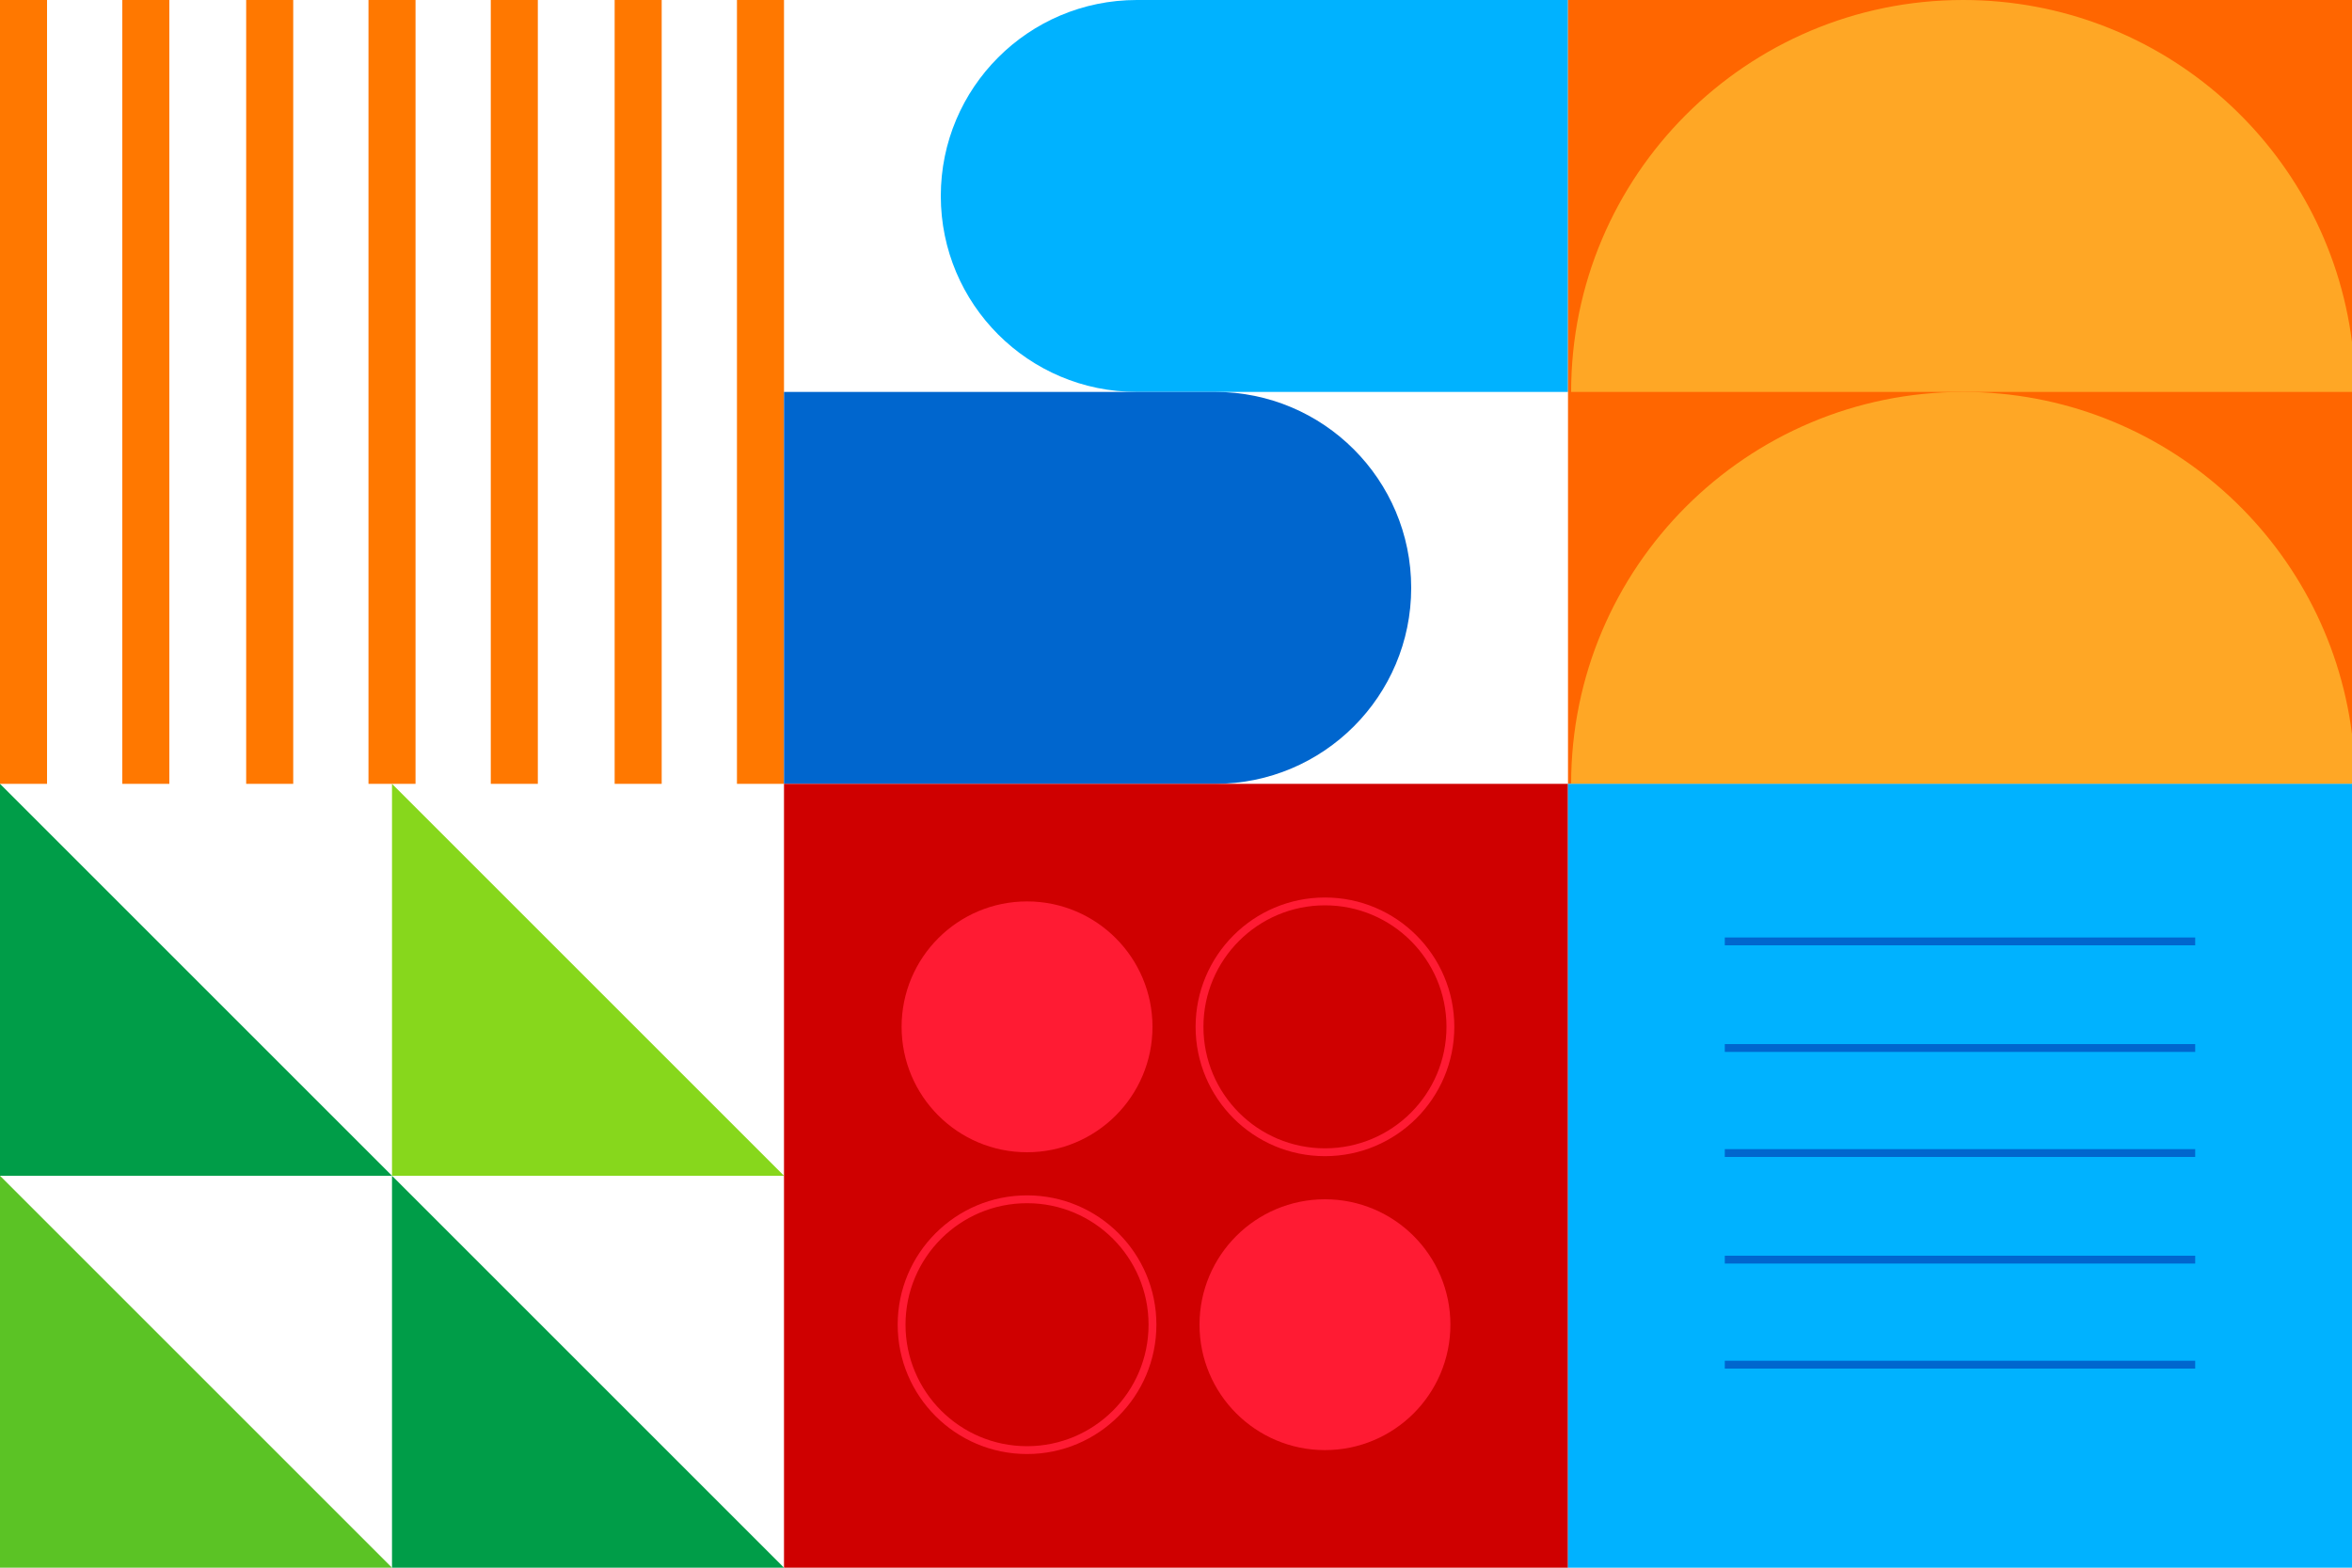
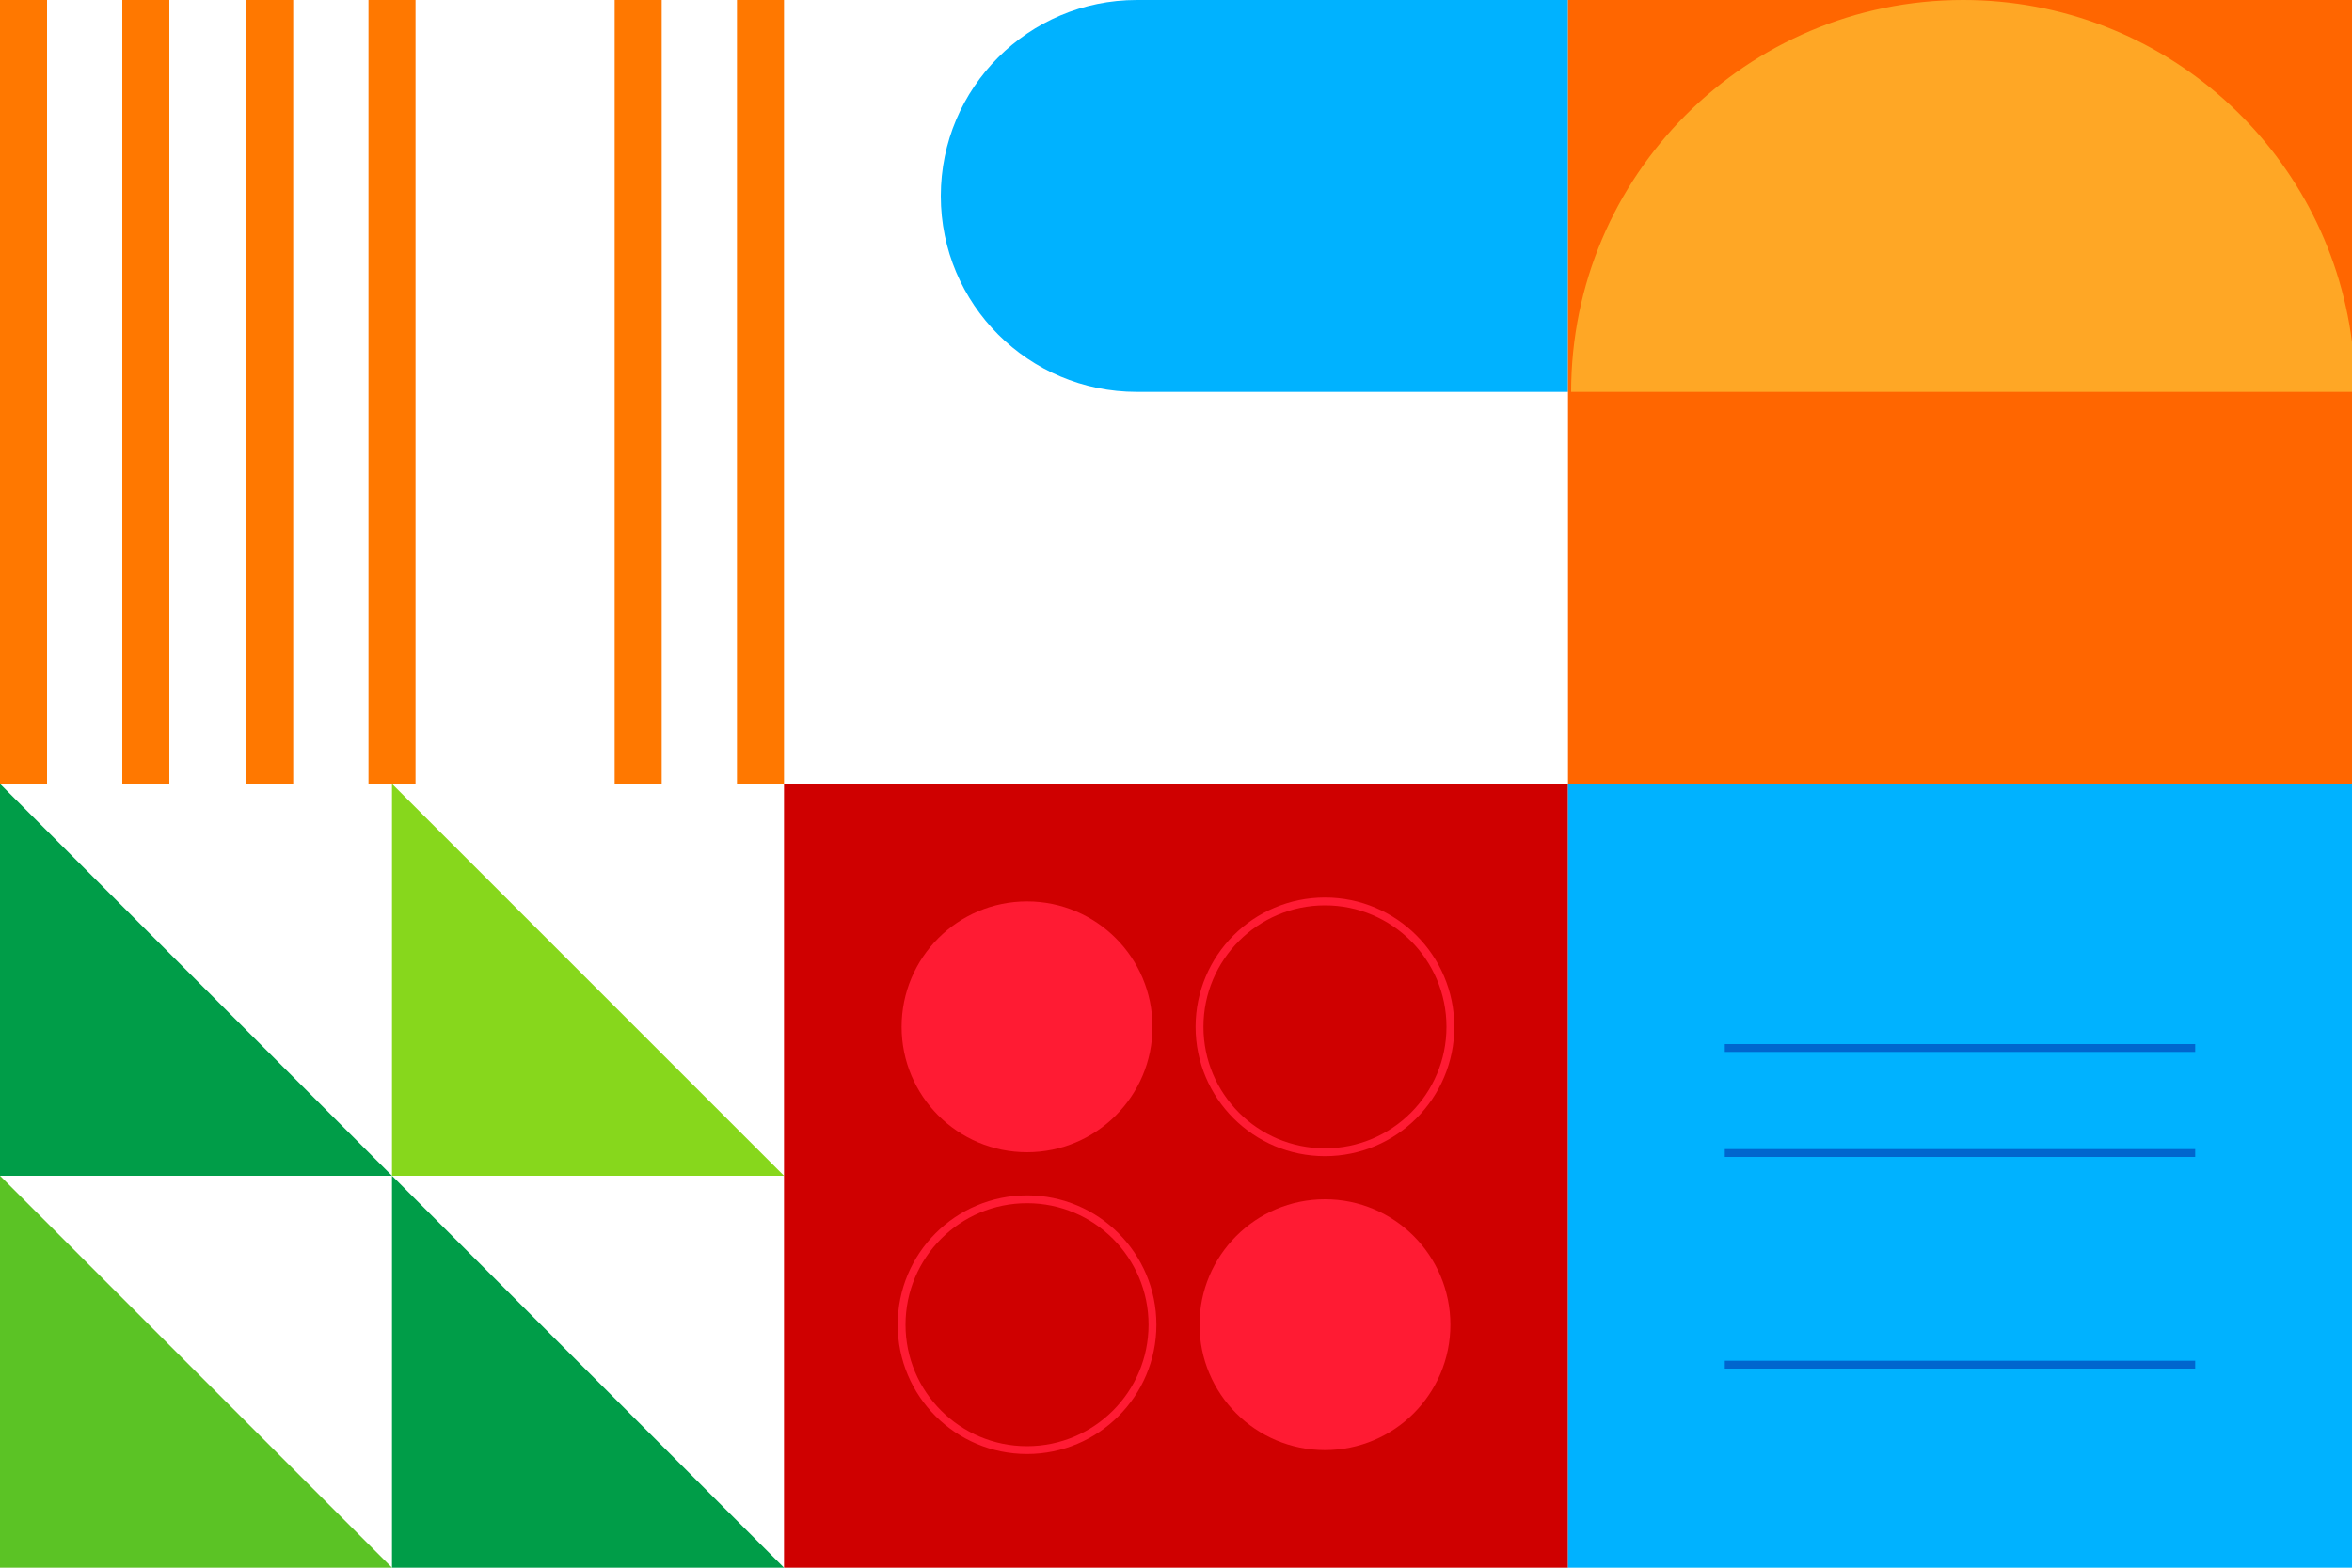
<svg xmlns="http://www.w3.org/2000/svg" width="1500" height="1000" viewBox="0 0 1500 1000">
  <g>
    <g>
      <g>
        <path fill="#ff7800" d="M0 0h30v500H0z" />
      </g>
      <g>
        <path fill="#ff7800" d="M78 0h30v500H78z" />
      </g>
      <g>
        <path fill="#ff7800" d="M157 0h30v500h-30z" />
      </g>
      <g>
        <path fill="#ff7800" d="M235 0h30v500h-30z" />
      </g>
      <g>
-         <path fill="#ff7800" d="M313 0h30v500h-30z" />
-       </g>
+         </g>
      <g>
        <path fill="#ff7800" d="M392 0h30v500h-30z" />
      </g>
      <g>
        <path fill="#ff7800" d="M470 0h30v500h-30z" />
      </g>
    </g>
    <g>
      <g>
        <path fill="#00b2ff" d="M725 0h275v250H725c-69.036 0-125-55.964-125-125S655.964 0 725 0z" />
      </g>
      <g>
-         <path fill="#0066ce" d="M500 250h275c69.036 0 125 55.964 125 125s-55.964 125-125 125H500z" />
-       </g>
+         </g>
    </g>
    <g>
      <g>
        <path fill="#f60" d="M1000 0h500v500h-500z" />
      </g>
      <g>
-         <path fill="#ffa725" d="M1252 250c127.31 0 232.393 95.162 248 218.234V500h-498c0-138.071 111.929-250 250-250z" />
-       </g>
+         </g>
      <g>
        <path fill="#ffa725" d="M1252 0c127.31 0 232.393 95.162 248 218.234V250h-498c0-138.071 111.929-250 250-250z" />
      </g>
    </g>
    <g>
      <g>
        <path fill="#5bc325" d="M0 750v250h250z" />
      </g>
      <g>
        <path fill="#009d48" d="M0 500v250h250z" />
      </g>
      <g>
        <path fill="#87d71c" d="M250 500v250h250z" />
      </g>
      <g>
        <path fill="#009d48" d="M250 750v250h250z" />
      </g>
    </g>
    <g>
      <g>
        <path fill="#cf0000" d="M500 500h500v500H500z" />
      </g>
      <g>
        <path fill="#ff1b33" d="M655 575c44.183 0 80 35.817 80 80s-35.817 80-80 80-80-35.817-80-80 35.817-80 80-80z" />
      </g>
      <g>
        <path fill="none" stroke="#ff1b33" stroke-linecap="round" stroke-miterlimit="20" stroke-width="5" d="M845 575c44.183 0 80 35.817 80 80s-35.817 80-80 80-80-35.817-80-80 35.817-80 80-80z" />
      </g>
      <g>
        <path fill="none" stroke="#ff1b33" stroke-linecap="round" stroke-miterlimit="20" stroke-width="5" d="M655 765c44.183 0 80 35.817 80 80s-35.817 80-80 80-80-35.817-80-80 35.817-80 80-80z" />
      </g>
      <g>
        <path fill="#ff1b33" d="M845 765c44.183 0 80 35.817 80 80s-35.817 80-80 80-80-35.817-80-80 35.817-80 80-80z" />
      </g>
    </g>
    <g>
      <g>
        <path fill="#00b2ff" d="M1000 500h500v500h-500z" />
      </g>
      <g>
-         <path fill="#0066ce" d="M1100 603v-5h300v5z" />
-       </g>
+         </g>
      <g>
        <path fill="#0066ce" d="M1100 671v-5h300v5z" />
      </g>
      <g>
        <path fill="#0066ce" d="M1100 738v-5h300v5z" />
      </g>
      <g>
-         <path fill="#0066ce" d="M1100 806v-5h300v5z" />
-       </g>
+         </g>
      <g>
        <path fill="#0066ce" d="M1100 873v-5h300v5z" />
      </g>
    </g>
  </g>
</svg>